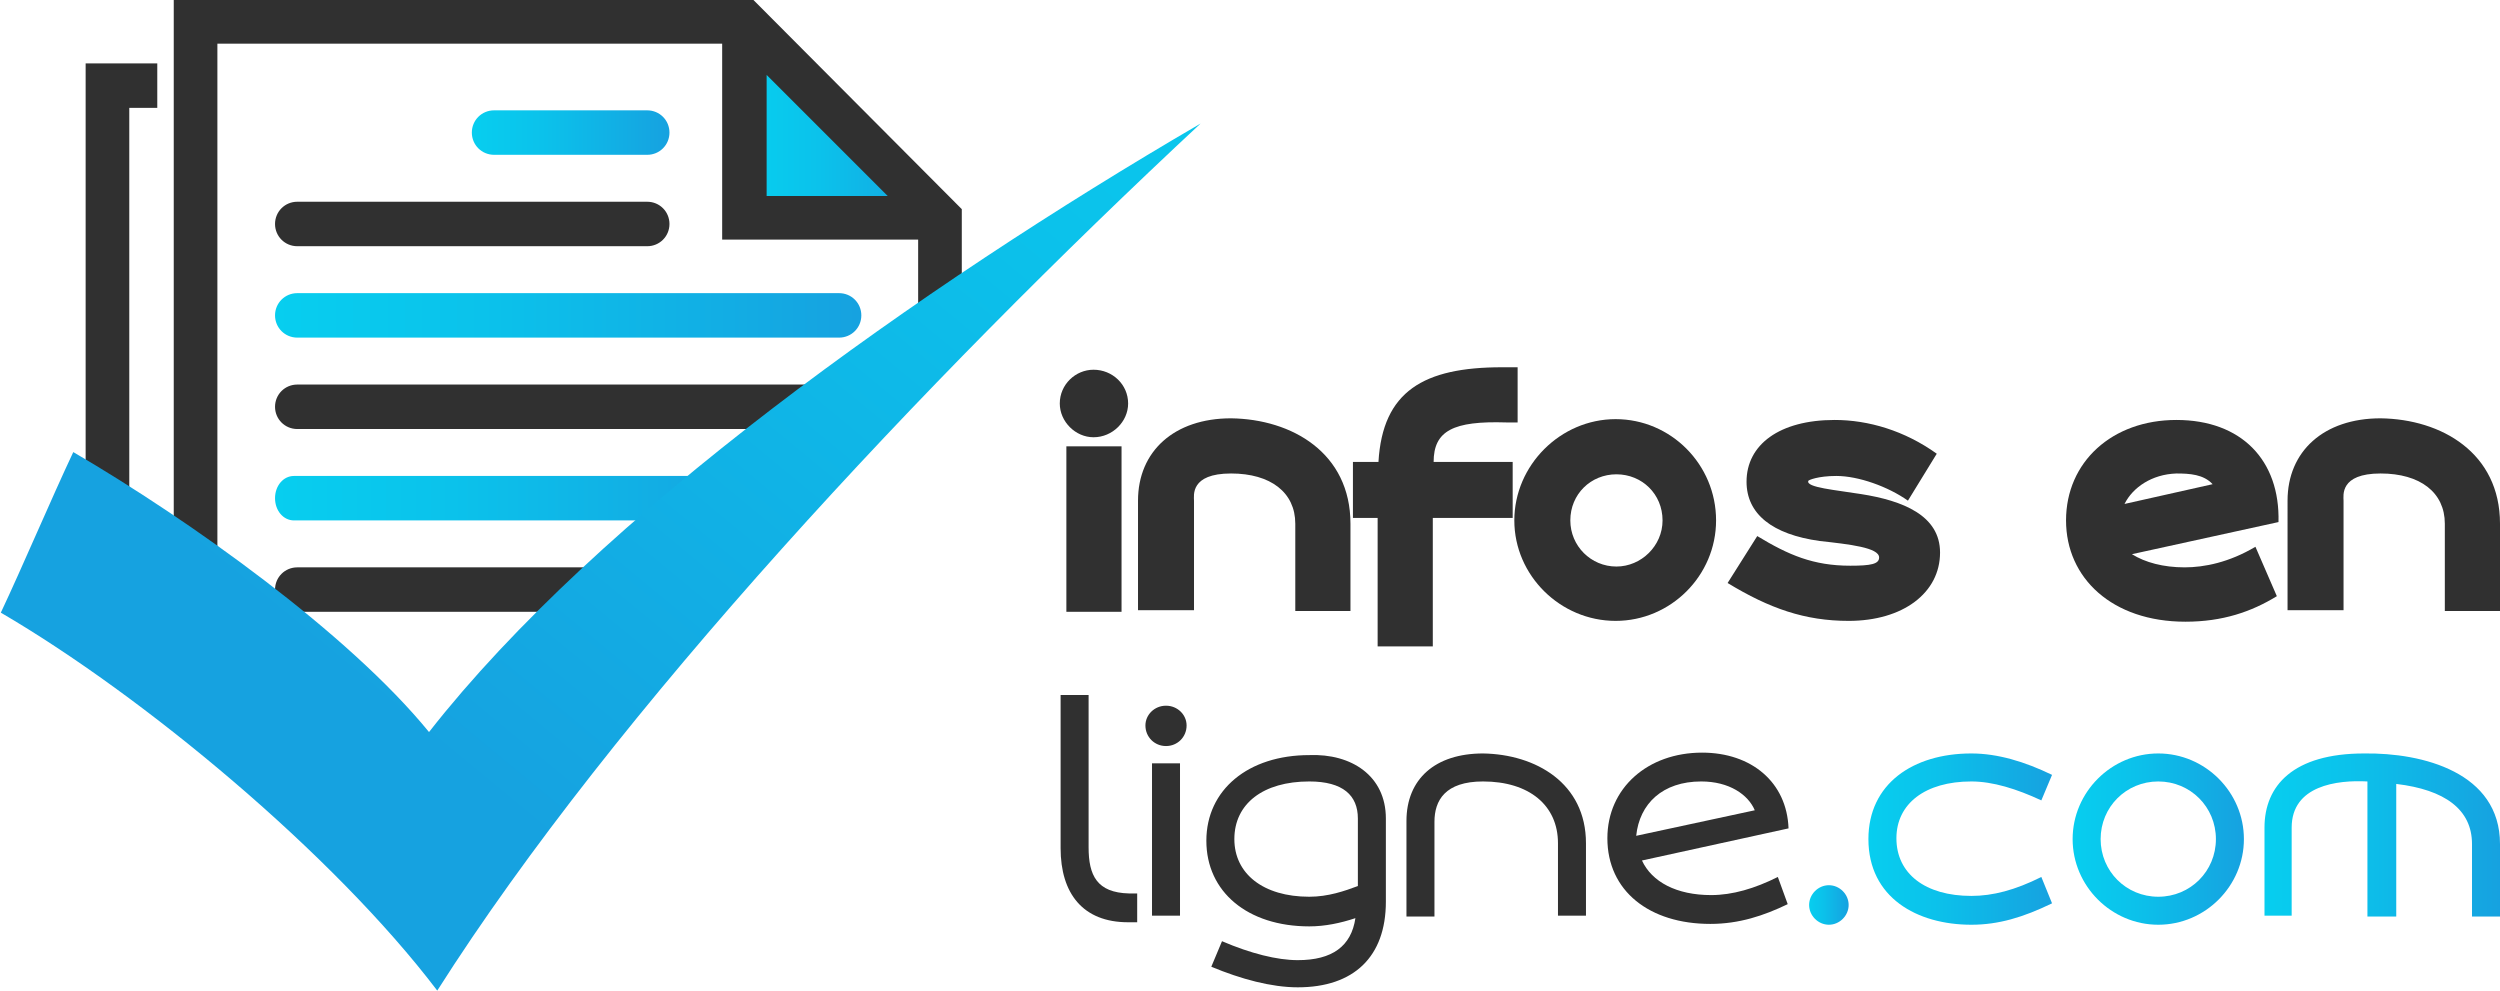
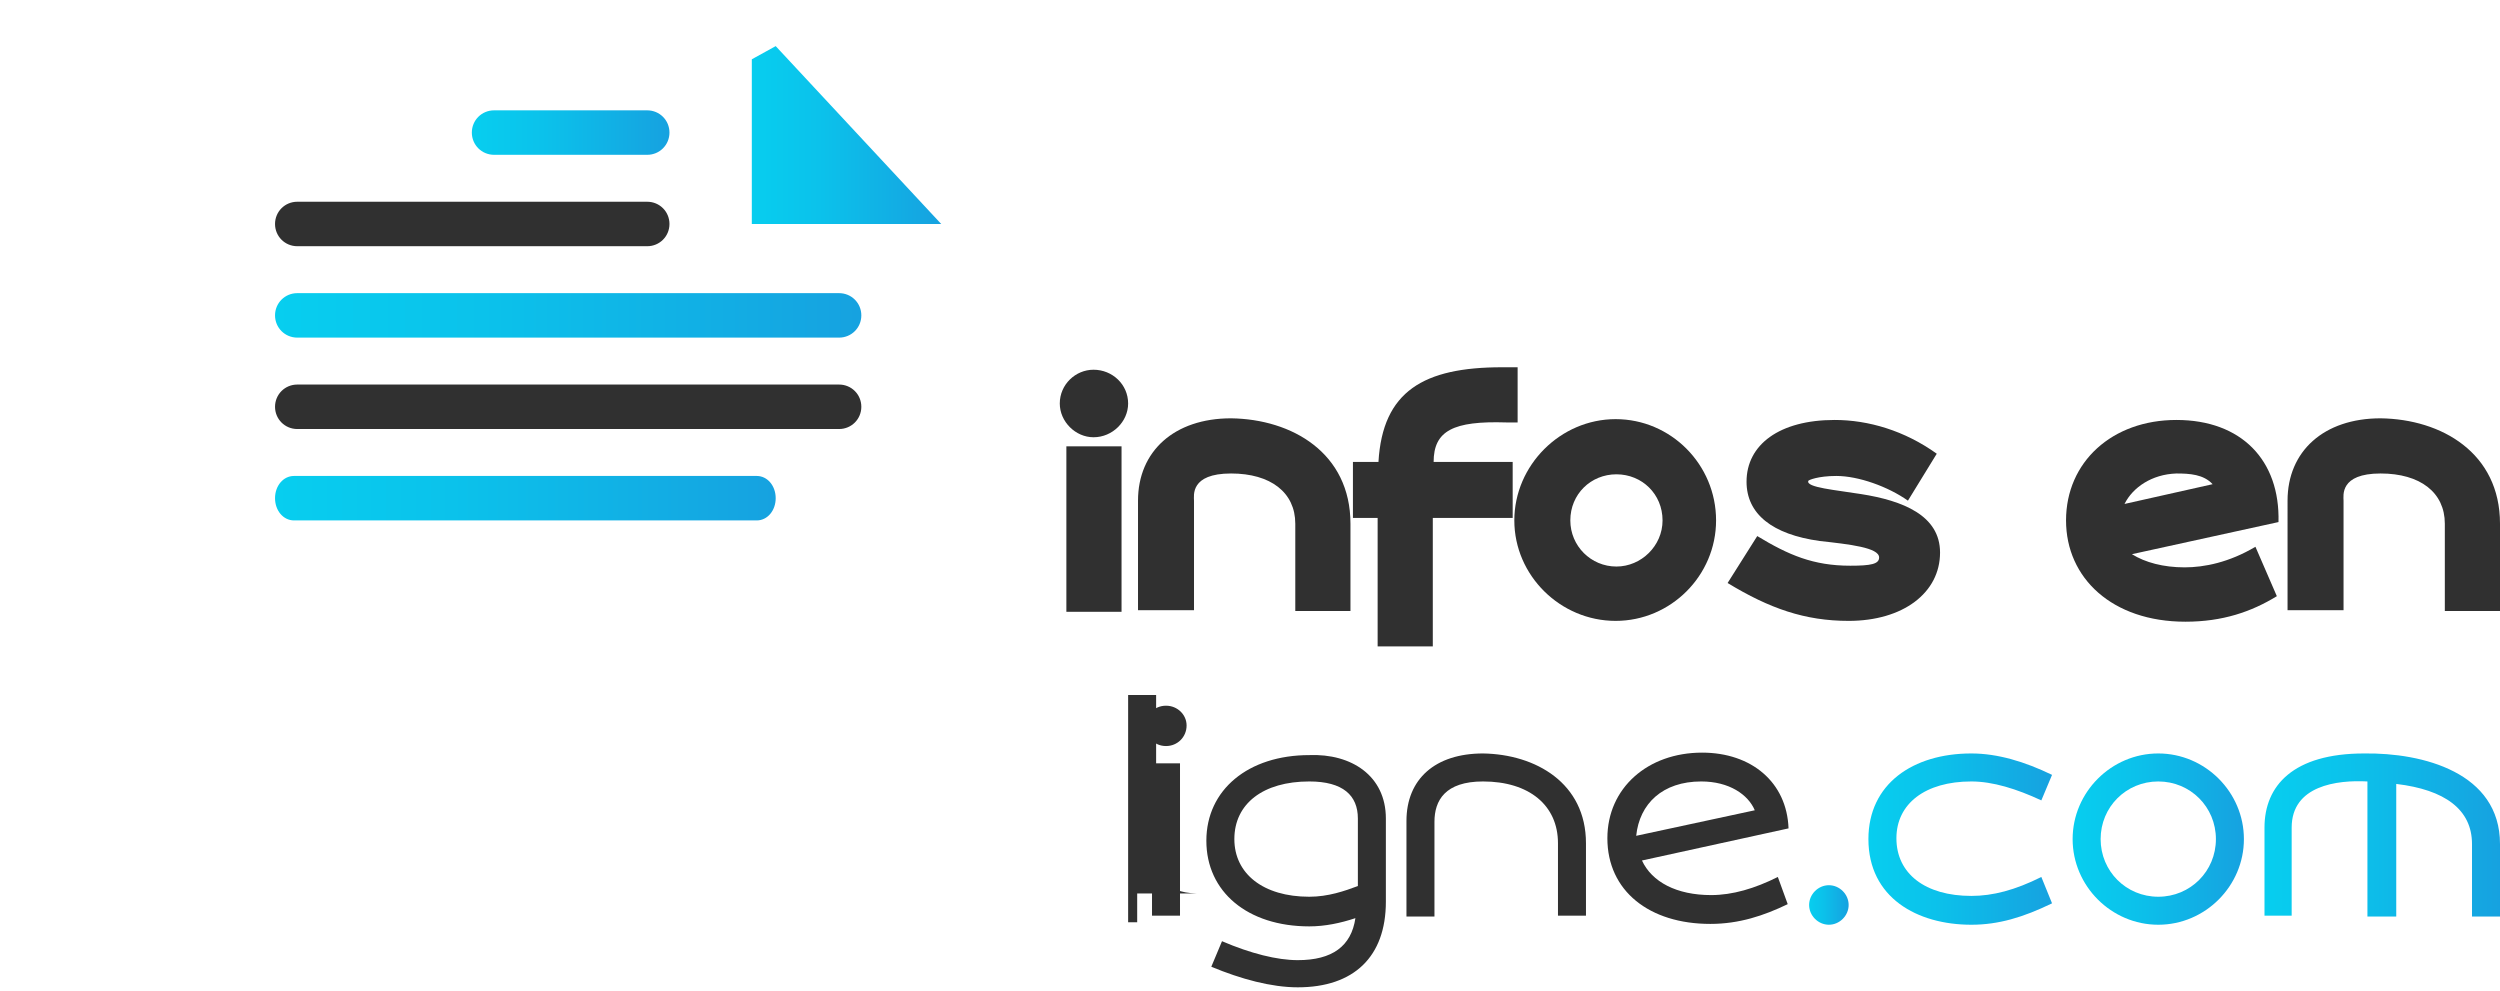
<svg xmlns="http://www.w3.org/2000/svg" version="1.1" id="Calque_1" x="0px" y="0px" viewBox="0 0 303.6 120.3" style="enable-background:new 0 0 303.6 120.3;" xml:space="preserve">
  <style type="text/css">
	.st0{fill:url(#SVGID_1_);}
	.st1{fill:#303030;}
	.st2{fill-rule:evenodd;clip-rule:evenodd;fill:#303030;}
	.st3{fill-rule:evenodd;clip-rule:evenodd;fill:url(#SVGID_2_);}
	.st4{fill-rule:evenodd;clip-rule:evenodd;fill:url(#SVGID_3_);}
	.st5{fill-rule:evenodd;clip-rule:evenodd;fill:url(#SVGID_4_);}
	.st6{fill-rule:evenodd;clip-rule:evenodd;fill:url(#SVGID_5_);}
	.st7{fill:url(#SVGID_6_);}
	.st8{fill:url(#SVGID_7_);}
	.st9{fill:url(#SVGID_8_);}
	.st10{fill:url(#SVGID_9_);}
</style>
  <g>
    <g>
      <g>
        <linearGradient id="SVGID_1_" gradientUnits="userSpaceOnUse" x1="91.281" y1="16.401" x2="114.343" y2="16.401">
          <stop offset="0" style="stop-color:#07CEEF" />
          <stop offset="0.355" style="stop-color:#0BC2EB" />
          <stop offset="0.995" style="stop-color:#16A2E0" />
          <stop offset="1" style="stop-color:#16A2E0" />
        </linearGradient>
        <polygon class="st0" points="91.3,7.2 91.3,27.2 114.3,27.2 94.2,5.6    " />
        <g>
-           <path class="st1" d="M10.4,7.7v69.8l0.6,0.4c1.5,0.9,3.1,1.8,4.7,2.8V13.1h3.4V7.7H10.4z M91.5,0H21.1v84.1      c1.8,1.2,3.5,2.4,5.3,3.6V5.3h61.3v23.8l23.8,0v16.5c1.8-1.2,3.6-2.4,5.3-3.6V25.4L91.5,0z M93.1,23.8V9.1l14.7,14.7H93.1z" />
          <path class="st2" d="M36.1,24.5h42.5c1.5,0,2.7,1.2,2.7,2.7c0,1.5-1.2,2.7-2.7,2.7H36.1c-1.5,0-2.7-1.2-2.7-2.7      C33.4,25.7,34.6,24.5,36.1,24.5L36.1,24.5z" />
          <linearGradient id="SVGID_2_" gradientUnits="userSpaceOnUse" x1="33.406" y1="38.285" x2="104.533" y2="38.285">
            <stop offset="0" style="stop-color:#07CEEF" />
            <stop offset="0.355" style="stop-color:#0BC2EB" />
            <stop offset="0.995" style="stop-color:#16A2E0" />
            <stop offset="1" style="stop-color:#16A2E0" />
          </linearGradient>
          <path class="st3" d="M36.1,35.6h65.8c1.5,0,2.7,1.2,2.7,2.7c0,1.5-1.2,2.7-2.7,2.7H36.1c-1.5,0-2.7-1.2-2.7-2.7      C33.4,36.8,34.6,35.6,36.1,35.6z" />
          <path class="st2" d="M36.1,46.7h65.8c1.5,0,2.7,1.2,2.7,2.7c0,1.5-1.2,2.7-2.7,2.7H36.1c-1.5,0-2.7-1.2-2.7-2.7      C33.4,47.9,34.6,46.7,36.1,46.7z" />
          <linearGradient id="SVGID_3_" gradientUnits="userSpaceOnUse" x1="33.407" y1="60.491" x2="94.218" y2="60.491">
            <stop offset="0" style="stop-color:#07CEEF" />
            <stop offset="0.355" style="stop-color:#0BC2EB" />
            <stop offset="0.995" style="stop-color:#16A2E0" />
            <stop offset="1" style="stop-color:#16A2E0" />
          </linearGradient>
          <path class="st4" d="M35.7,57.8h56.2c1.3,0,2.3,1.2,2.3,2.7c0,1.5-1,2.7-2.3,2.7H35.7c-1.3,0-2.3-1.2-2.3-2.7      C33.4,59,34.4,57.8,35.7,57.8z" />
-           <path class="st2" d="M36.1,68.9h42.5c1.5,0,2.7,1.2,2.7,2.7c0,1.5-1.2,2.7-2.7,2.7H36.1c-1.5,0-2.7-1.2-2.7-2.7      C33.4,70.1,34.6,68.9,36.1,68.9z" />
          <linearGradient id="SVGID_4_" gradientUnits="userSpaceOnUse" x1="57.325" y1="16.078" x2="81.243" y2="16.078">
            <stop offset="0" style="stop-color:#07CEEF" />
            <stop offset="0.355" style="stop-color:#0BC2EB" />
            <stop offset="0.995" style="stop-color:#16A2E0" />
            <stop offset="1" style="stop-color:#16A2E0" />
          </linearGradient>
          <path class="st5" d="M60,13.4h18.6c1.5,0,2.7,1.2,2.7,2.7c0,1.5-1.2,2.7-2.7,2.7H60c-1.5,0-2.7-1.2-2.7-2.7      C57.3,14.6,58.5,13.4,60,13.4z" />
        </g>
        <linearGradient id="SVGID_5_" gradientUnits="userSpaceOnUse" x1="136.293" y1="-36.49" x2="39.301" y2="81.059">
          <stop offset="0" style="stop-color:#07CEEF" />
          <stop offset="0.355" style="stop-color:#0BC2EB" />
          <stop offset="0.995" style="stop-color:#16A2E0" />
          <stop offset="1" style="stop-color:#16A2E0" />
        </linearGradient>
-         <path class="st6" d="M53.1,120.3c21.6-34,59.1-74,92.7-105.3c-34.3,20-73.2,47.7-93.7,73.9c-9.8-12-29-25.7-43.2-34     c-2.6,5.5-6.2,14-8.8,19.5C17.4,84.5,40.5,103.7,53.1,120.3L53.1,120.3z" />
      </g>
    </g>
  </g>
  <g>
    <g>
      <path class="st1" d="M128.7,49c0-2.3,1.9-4.1,4.1-4.1c2.3,0,4.2,1.8,4.2,4.1c0,2.2-1.9,4.1-4.2,4.1    C130.6,53.1,128.7,51.2,128.7,49z M129.5,74.3V54.2h6.7v20.1H129.5z" />
      <path class="st1" d="M164,63.6v10.6h-6.7V63.6c0-3.8-3-6.1-7.8-6.1c-5,0-4.5,2.7-4.5,3.3v13.3h-6.8V60.8c0-6,4.4-10,11.3-10    C156.9,50.9,164,55,164,63.6z" />
      <path class="st1" d="M174.1,56.1h9.6v6.8H174v15.6h-6.7V62.9h-3v-6.8h3.1c0.5-8.6,5.5-11.5,15-11.5h1.9v6.7h-1.4    C176.5,51.1,174.1,52.3,174.1,56.1z" />
      <path class="st1" d="M208.4,63.2c0,6.7-5.5,12.2-12.2,12.2s-12.3-5.5-12.3-12.2c0-6.7,5.6-12.3,12.3-12.3S208.4,56.4,208.4,63.2z     M201.9,63.2c0-3.2-2.5-5.6-5.6-5.6c-3.1,0-5.6,2.4-5.6,5.6c0,3.1,2.5,5.6,5.6,5.6C199.3,68.8,201.9,66.3,201.9,63.2z" />
      <path class="st1" d="M226,60c5.1,0.8,9.6,2.6,9.6,7.1c0,4.9-4.5,8.3-11.1,8.3c-5.3,0-9.6-1.5-14.7-4.6l3.6-5.7    c3.8,2.3,6.8,3.6,11.3,3.6c2.5,0,3.5-0.2,3.5-1c0-1.2-3.6-1.6-7.2-2c-5.8-0.8-8.9-3.3-8.9-7.2c0-4.5,4-7.5,10.7-7.5    c4.1,0,8.5,1.3,12.4,4.1l-3.5,5.7c-2.4-1.7-6-3-8.7-3c-2.2,0-3.4,0.5-3.4,0.6C219.3,59.2,222.9,59.5,226,60z" />
      <path class="st1" d="M276.5,72.4c-3.1,1.9-6.6,3.1-11.1,3.1c-8.9,0-14.5-5.3-14.5-12.3c0-7.1,5.6-12.2,13.4-12.2    c7.9,0,12.6,4.9,12.4,12.4l-17.8,3.9c1.6,1,3.8,1.6,6.4,1.6c2.4,0,5.4-0.6,8.6-2.5L276.5,72.4z M258,61.2l10.7-2.4    c-1.1-1.2-2.8-1.3-4.4-1.3C261.3,57.6,259,59.2,258,61.2z" />
      <path class="st1" d="M303.6,63.6v10.6h-6.7V63.6c0-3.8-3-6.1-7.8-6.1c-5,0-4.5,2.7-4.5,3.3v13.3h-6.8V60.8c0-6,4.4-10,11.3-10    C296.5,50.9,303.6,55,303.6,63.6z" />
    </g>
    <g>
-       <path class="st1" d="M138.1,108.5v3.5h-1.1c-5.5,0-8.2-3.5-8.2-9V84.4h3.4v18.5c0,3.4,1,5.5,4.9,5.6H138.1z" />
+       <path class="st1" d="M138.1,108.5v3.5h-1.1V84.4h3.4v18.5c0,3.4,1,5.5,4.9,5.6H138.1z" />
      <path class="st1" d="M139.1,88.1c0-1.3,1.1-2.4,2.5-2.4c1.4,0,2.5,1.1,2.5,2.4c0,1.4-1.1,2.5-2.5,2.5    C140.2,90.6,139.1,89.5,139.1,88.1z M139.9,111.2V92.7h3.4v18.5H139.9z" />
      <path class="st1" d="M168.3,99.4v10.1c0,6.7-3.9,10.4-10.7,10.4c-3.2,0-6.9-1-10.5-2.5l1.3-3.1c3.5,1.5,6.7,2.3,9.2,2.3    c4.2,0,6.5-1.7,7-5.1c-1.8,0.6-3.7,1-5.6,1c-7.5,0-12.5-4.2-12.5-10.4c0-6.2,5.1-10.4,12.5-10.4C164.1,91.5,168.3,94.2,168.3,99.4    z M149.9,101.9c0,4.2,3.5,7,9.1,7c2.3,0,4.3-0.7,5.9-1.3v-8.2c0-2.8-1.8-4.5-5.9-4.5C153.4,94.9,149.9,97.6,149.9,101.9z" />
      <path class="st1" d="M192.6,102.4v8.8h-3.4v-8.8c0-4.6-3.5-7.5-9.1-7.5c-4.6,0-5.9,2.3-5.9,4.9v11.5h-3.4V99.7    c0-5.1,3.5-8.2,9.3-8.2C186.5,91.6,192.6,95.1,192.6,102.4z" />
      <path class="st1" d="M217.1,109.8c-2.9,1.4-5.9,2.4-9.4,2.4c-7.4,0-12.5-4-12.5-10.4c0-6.1,4.9-10.4,11.5-10.4    c6,0,10.3,3.6,10.5,9.2l-17.8,3.9c1.2,2.6,4.2,4.2,8.4,4.2c2.6,0,5.3-0.8,8.1-2.2L217.1,109.8z M198.7,101.5l14.4-3.1    c-0.8-1.9-3.1-3.5-6.5-3.5C201.9,94.9,199.1,97.6,198.7,101.5z" />
      <linearGradient id="SVGID_6_" gradientUnits="userSpaceOnUse" x1="219.666" y1="109.853" x2="224.453" y2="109.853">
        <stop offset="0" style="stop-color:#07CEEF" />
        <stop offset="0.355" style="stop-color:#0BC2EB" />
        <stop offset="0.995" style="stop-color:#16A2E0" />
        <stop offset="1" style="stop-color:#16A2E0" />
      </linearGradient>
      <path class="st7" d="M222.1,107.5c1.3,0,2.4,1.1,2.4,2.4c0,1.3-1.1,2.4-2.4,2.4c-1.3,0-2.4-1.1-2.4-2.4    C219.7,108.6,220.8,107.5,222.1,107.5z" />
      <linearGradient id="SVGID_7_" gradientUnits="userSpaceOnUse" x1="226.954" y1="101.887" x2="249.248" y2="101.887">
        <stop offset="0" style="stop-color:#07CEEF" />
        <stop offset="0.355" style="stop-color:#0BC2EB" />
        <stop offset="0.995" style="stop-color:#16A2E0" />
        <stop offset="1" style="stop-color:#16A2E0" />
      </linearGradient>
      <path class="st8" d="M249.2,109.7c-3.5,1.7-6.5,2.6-9.8,2.6c-6.6,0-12.5-3.3-12.5-10.4c0-6.7,5.4-10.4,12.5-10.4    c3.2,0,6.5,1,9.8,2.6l-1.3,3.1c-3-1.4-5.9-2.3-8.5-2.3c-5.6,0-9.1,2.7-9.1,6.9c0,4.3,3.5,7,9.1,7c2.6,0,5.3-0.7,8.5-2.3    L249.2,109.7z" />
      <linearGradient id="SVGID_8_" gradientUnits="userSpaceOnUse" x1="251.758" y1="101.87" x2="272.514" y2="101.87">
        <stop offset="0" style="stop-color:#07CEEF" />
        <stop offset="0.355" style="stop-color:#0BC2EB" />
        <stop offset="0.995" style="stop-color:#16A2E0" />
        <stop offset="1" style="stop-color:#16A2E0" />
      </linearGradient>
      <path class="st9" d="M272.5,101.9c0,5.7-4.7,10.4-10.4,10.4s-10.4-4.7-10.4-10.4c0-5.7,4.7-10.4,10.4-10.4S272.5,96.2,272.5,101.9    z M269.1,101.9c0-3.9-3.1-7-7-7c-3.9,0-7,3.1-7,7c0,3.9,3.1,7,7,7C266,108.9,269.1,105.8,269.1,101.9z" />
      <linearGradient id="SVGID_9_" gradientUnits="userSpaceOnUse" x1="275.021" y1="101.388" x2="303.607" y2="101.388">
        <stop offset="0" style="stop-color:#07CEEF" />
        <stop offset="0.355" style="stop-color:#0BC2EB" />
        <stop offset="0.995" style="stop-color:#16A2E0" />
        <stop offset="1" style="stop-color:#16A2E0" />
      </linearGradient>
      <path class="st10" d="M303.6,102.5v8.8h-3.4v-8.8c0-4.2-3.3-6.6-9.2-7.3v16.1h-3.5V94.9c-3.7-0.2-9.2,0.5-9.2,5.6v10.7H275v-10.7    c0-5.1,3.5-9,12.1-9C294.2,91.4,303.6,93.8,303.6,102.5z" />
    </g>
  </g>
</svg>